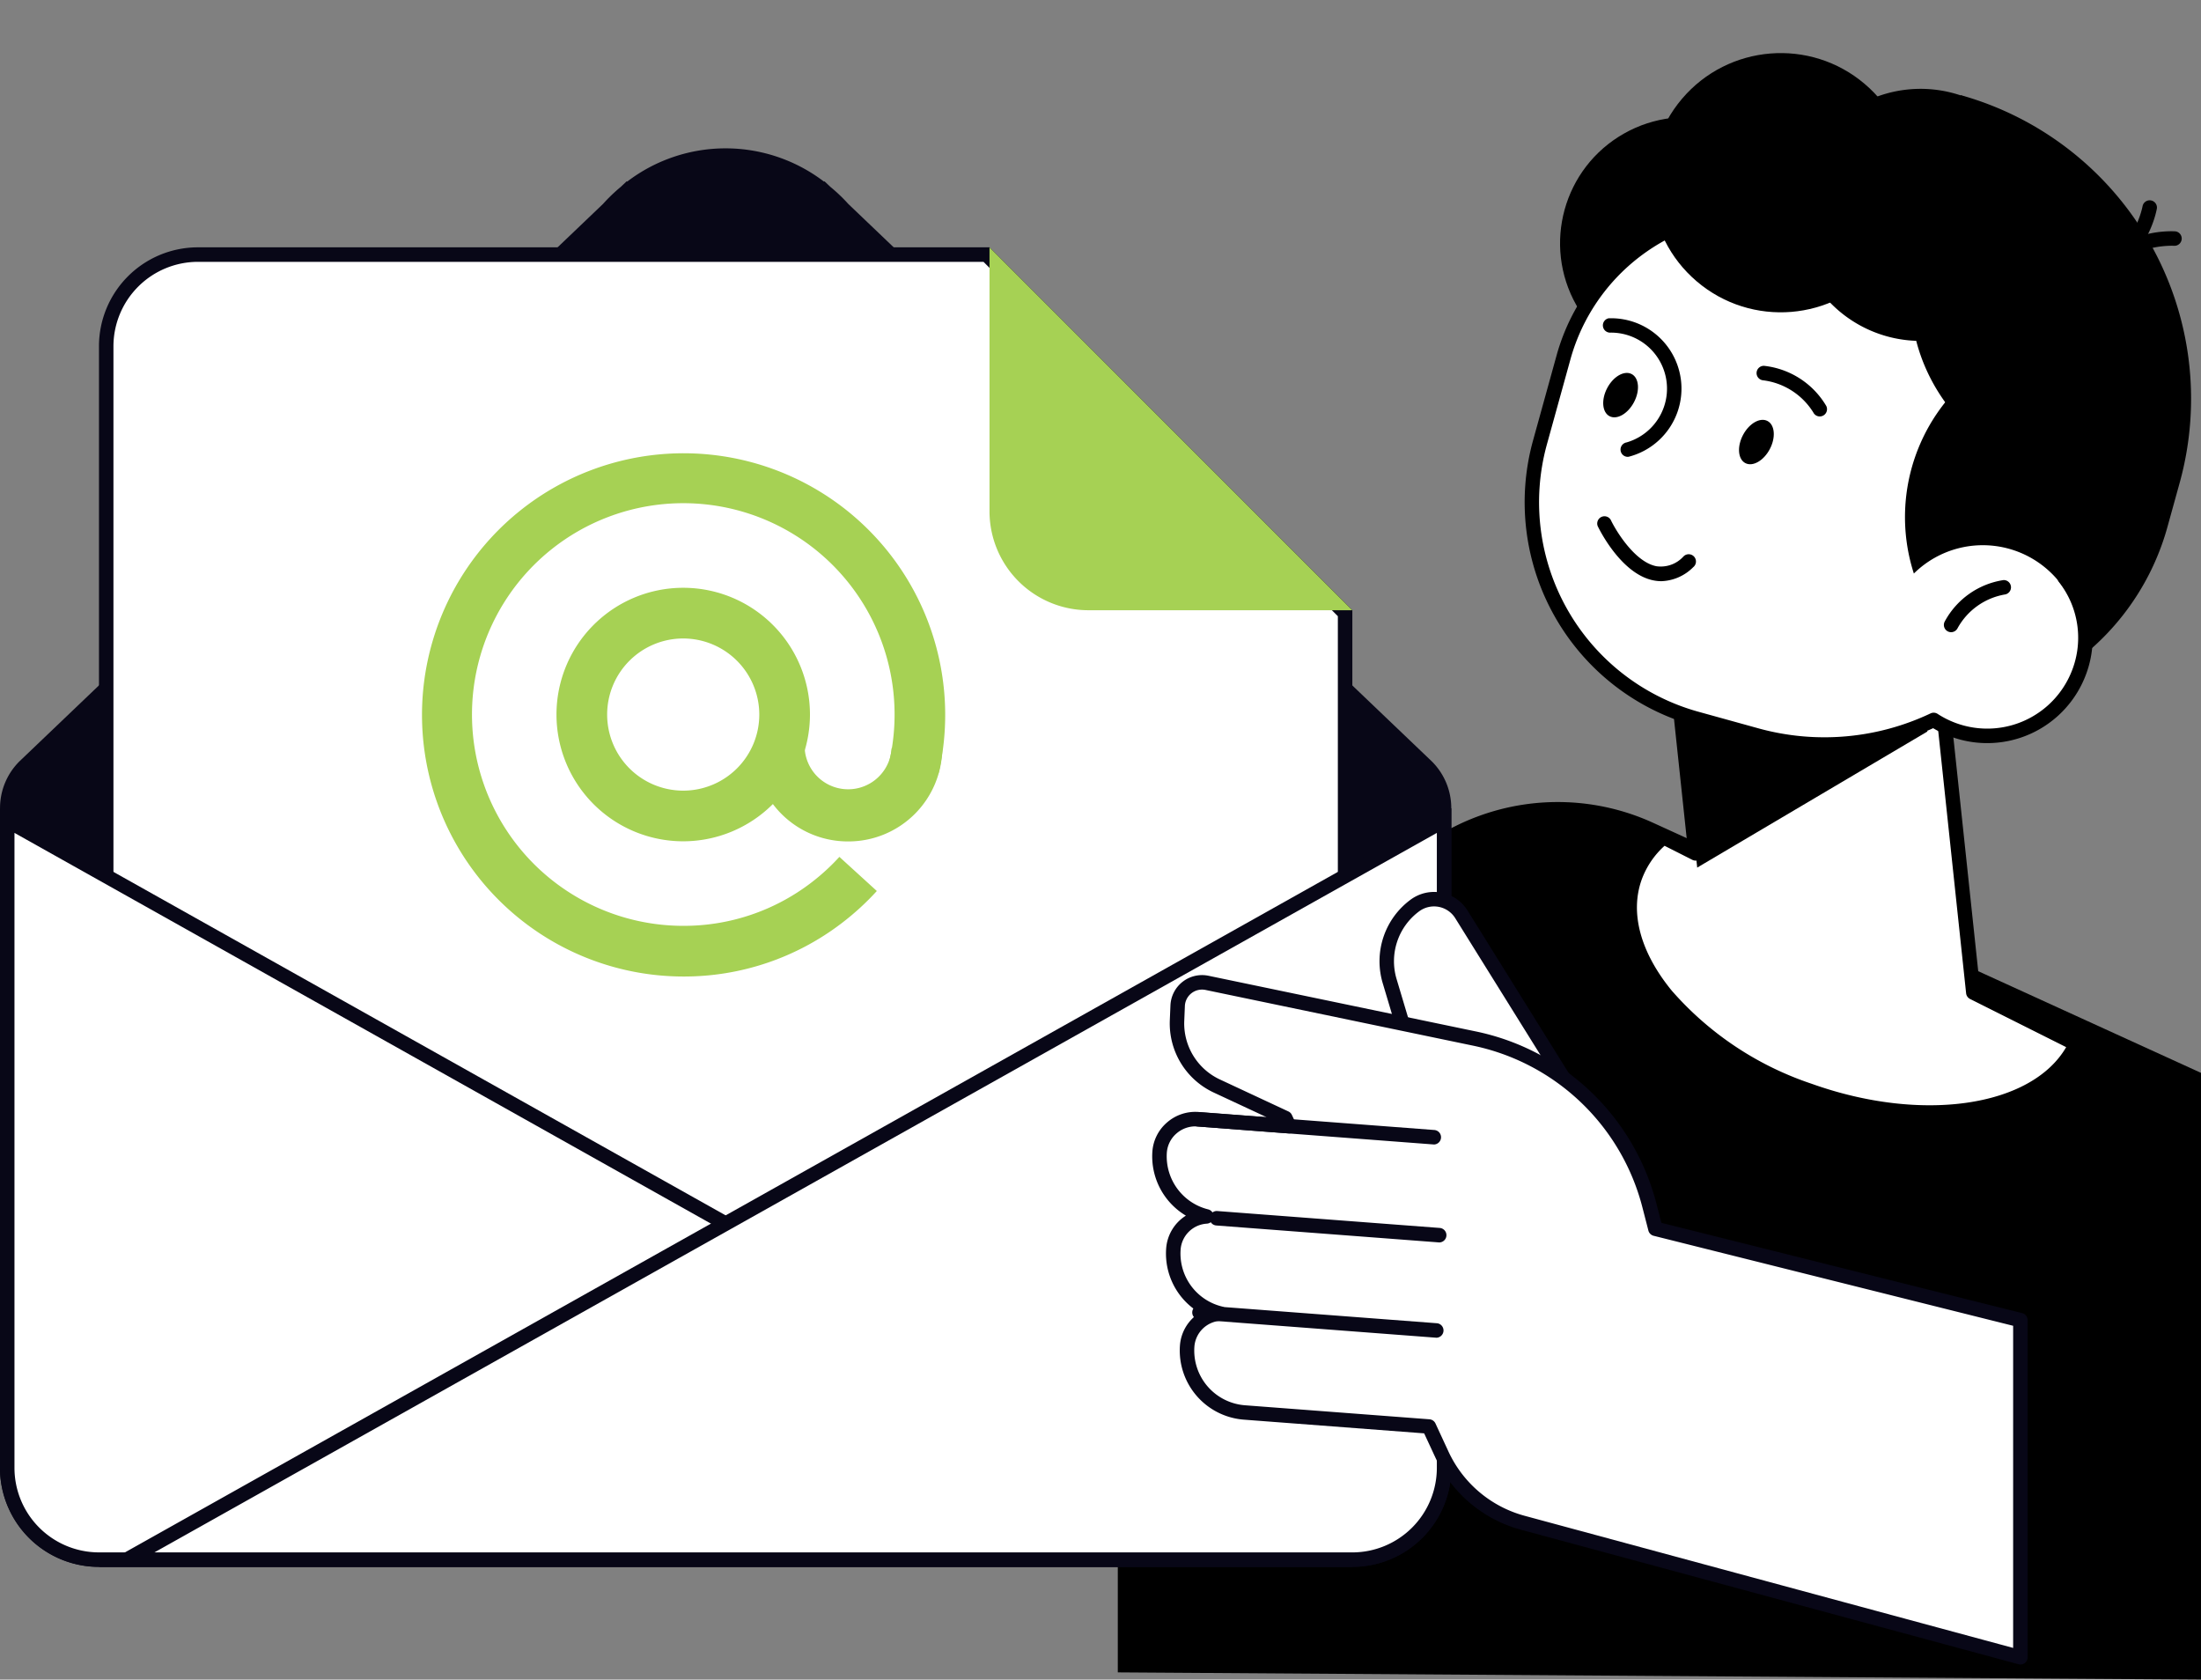
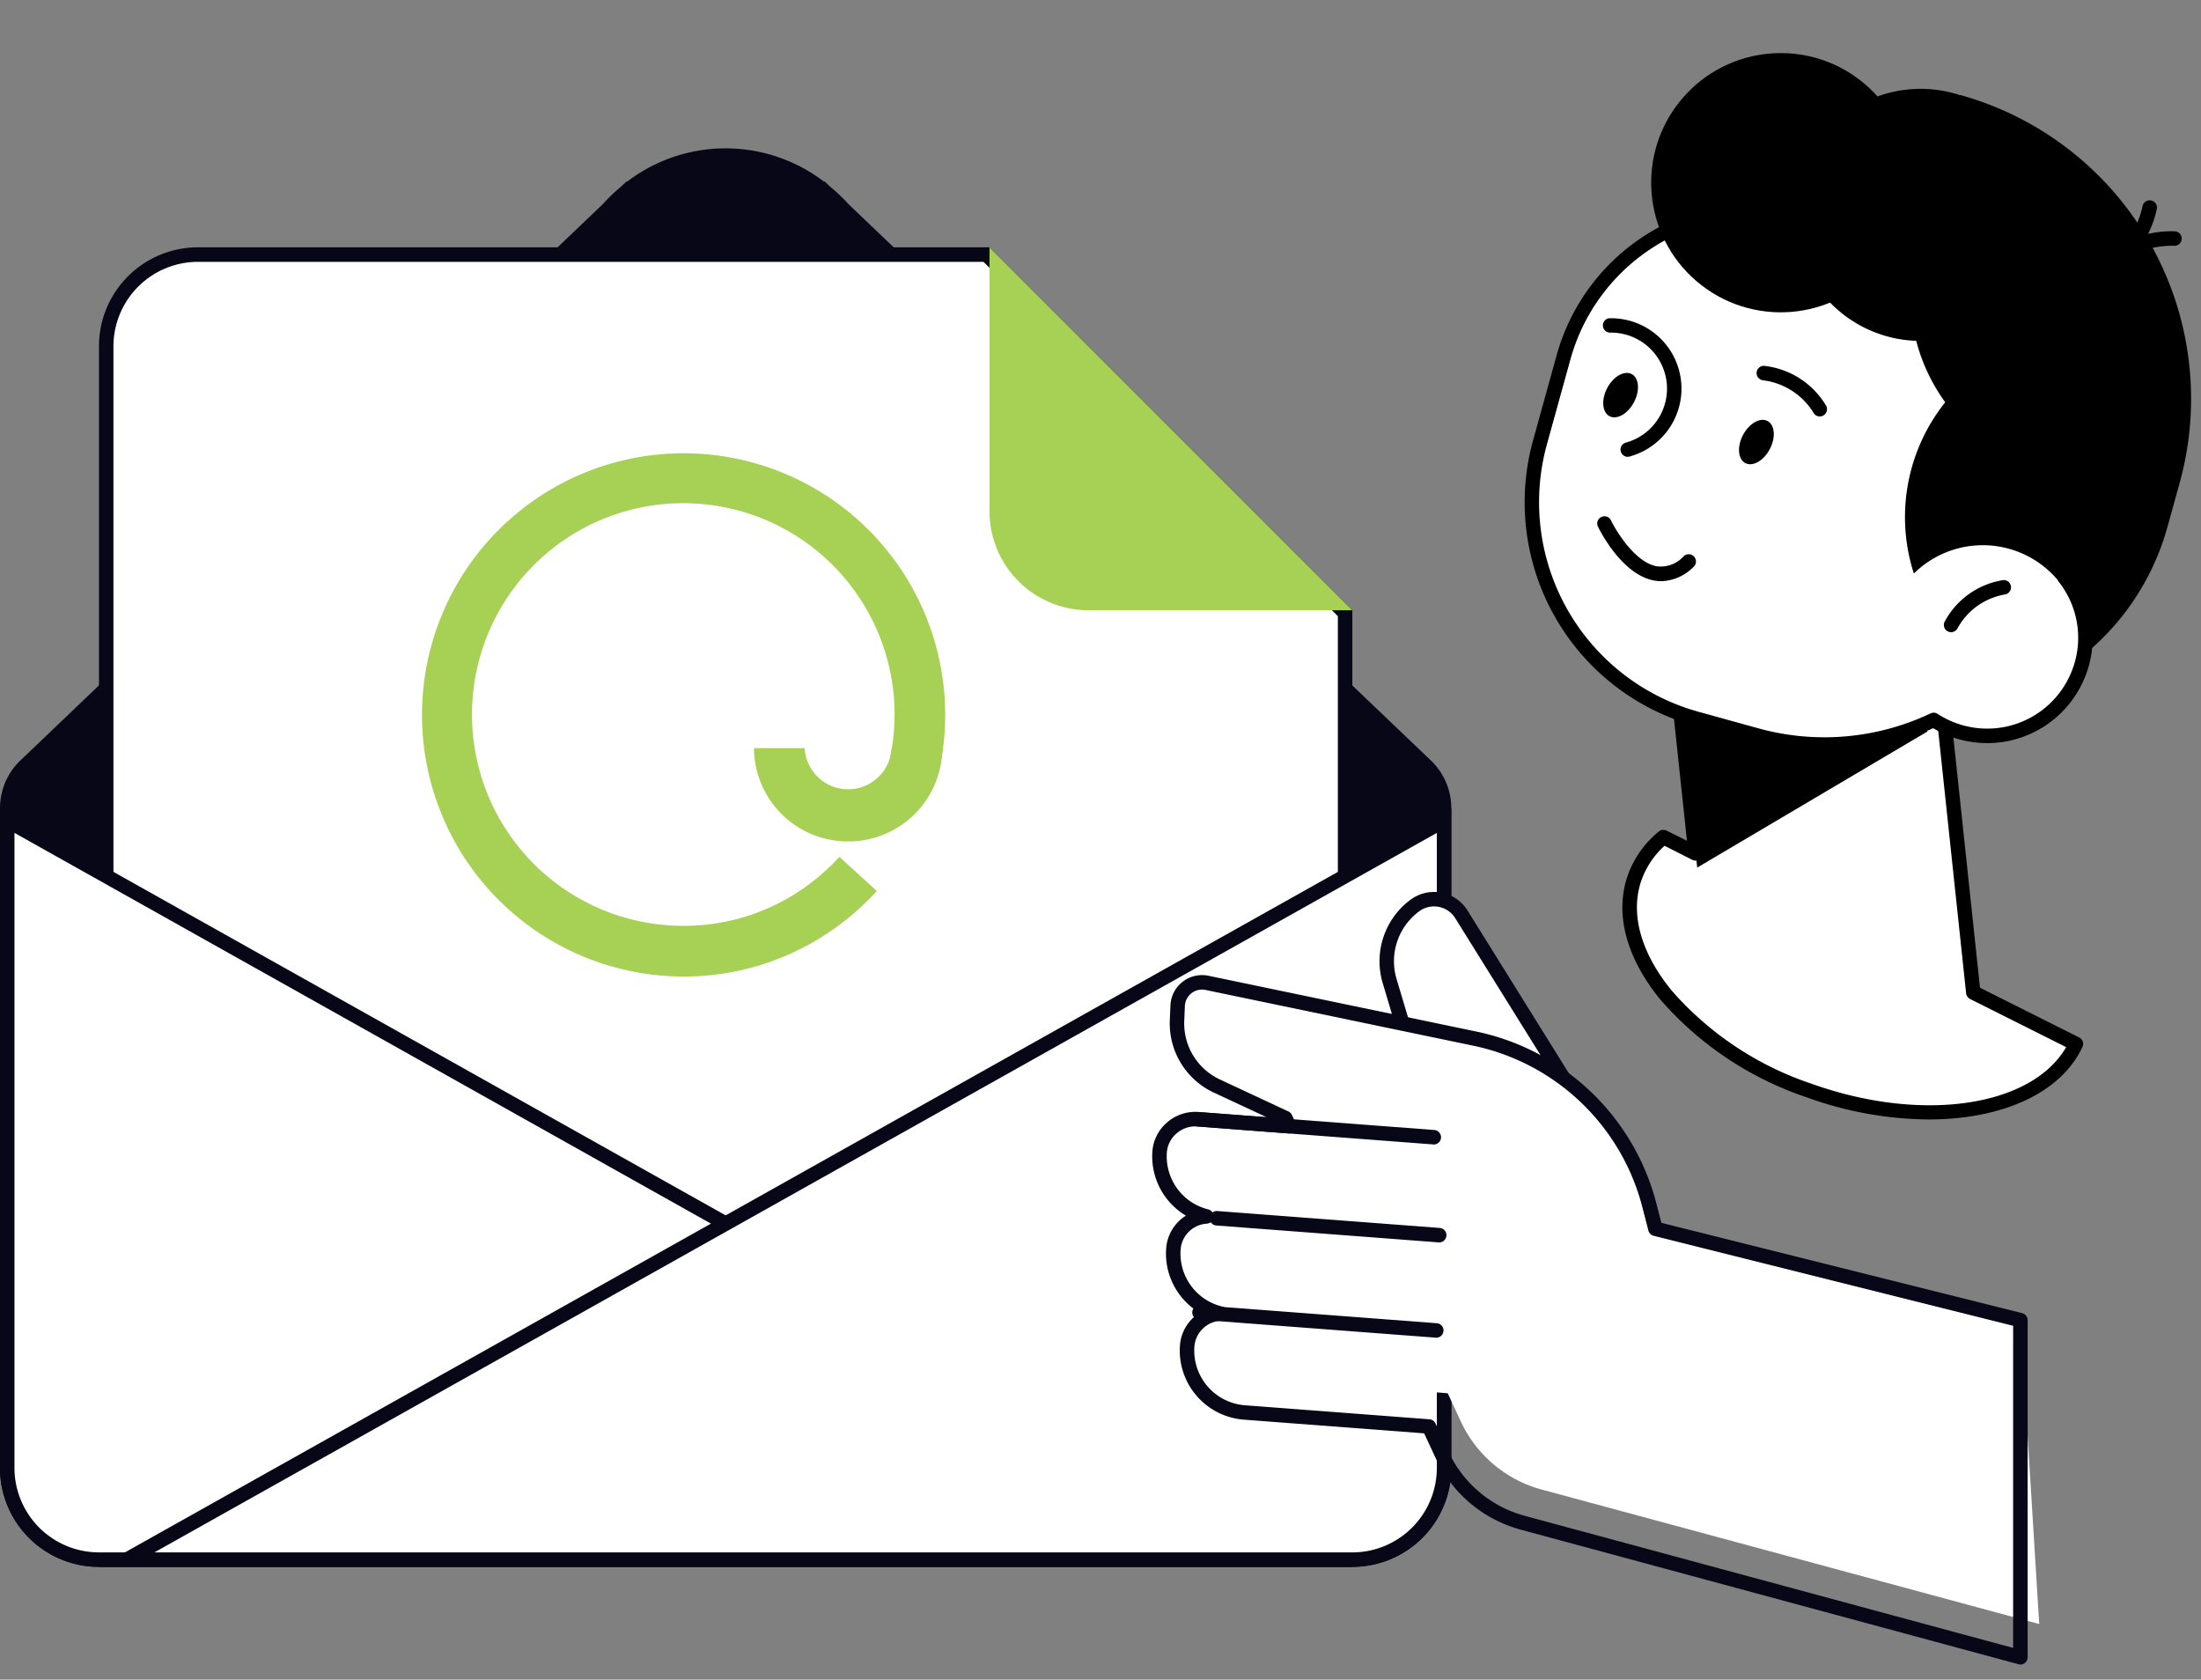
<svg xmlns="http://www.w3.org/2000/svg" width="151.642" height="115.705" viewBox="0 0 151.642 115.705">
  <rect x="0" y="0" width="151.642" height="115.705" fill="#808080" stroke="none" />
  <g id="グループ_86" data-name="グループ 86" transform="translate(0)">
-     <path id="パス_122" data-name="パス 122" d="M3867.6,602.907V561.113l-37.758-17.232a15.811,15.811,0,0,0-20.867,7.643l-16.008,33.969V602.41Z" transform="translate(-3715.954 -487.202)" />
    <path id="パス_123" data-name="パス 123" d="M3737.213,494.411,3697,456a11.427,11.427,0,0,0-1.238-1.18l-.4-.378-.043.015a11.173,11.173,0,0,0-13.548,0l-.043-.015-.4.378A11.5,11.5,0,0,0,3680.1,456l-40.213,38.406a4.537,4.537,0,0,0-1.33,3.219v45.443a6.818,6.818,0,0,0,6.817,6.818h86.353a6.818,6.818,0,0,0,6.817-6.818V497.629A4.534,4.534,0,0,0,3737.213,494.411Z" transform="translate(-3638.555 -441.95)" fill="#080717" />
    <g id="グループ_64" data-name="グループ 64" transform="translate(6.818 17.041)">
      <path id="パス_124" data-name="パス 124" d="M3653.225,543.107V473.162a6.326,6.326,0,0,1,6.318-6.319h54.332l24.7,24.7v51.561Z" transform="translate(-3652.726 -466.344)" fill="#fff" />
      <path id="パス_125" data-name="パス 125" d="M3713.167,466.84l24.413,24.411v50.856h-84.358V472.66a5.826,5.826,0,0,1,5.82-5.82Zm.414-1h-54.538a6.818,6.818,0,0,0-6.818,6.817V543.1h86.353V490.839l-25-25Z" transform="translate(-3652.224 -465.843)" fill="#080717" />
    </g>
    <g id="グループ_65" data-name="グループ 65" transform="translate(0 55.674)">
      <path id="パス_126" data-name="パス 126" d="M3645.874,595.928a6.326,6.326,0,0,1-6.319-6.319v-44.6l90.763,50.916Z" transform="translate(-3639.056 -544.16)" fill="#fff" />
      <path id="パス_127" data-name="パス 127" d="M3639.552,545.007l88.356,49.565h-82.536a5.826,5.826,0,0,1-5.82-5.82V545.007Zm-1-1.7v45.449a6.818,6.818,0,0,0,6.817,6.817h86.353l-93.17-52.266Z" transform="translate(-3638.555 -543.304)" fill="#080717" />
    </g>
    <g id="グループ_66" data-name="グループ 66" transform="translate(6.818 55.674)">
      <path id="パス_128" data-name="パス 128" d="M3656.051,595.928l90.763-50.916v44.6a6.326,6.326,0,0,1-6.319,6.319Z" transform="translate(-3654.142 -544.16)" fill="#fff" />
      <path id="パス_129" data-name="パス 129" d="M3744.4,545.007v43.746a5.827,5.827,0,0,1-5.82,5.82h-82.536l88.355-49.565Zm1-1.7-93.17,52.266h86.353a6.818,6.818,0,0,0,6.817-6.817V543.3Z" transform="translate(-3652.224 -543.304)" fill="#080717" />
    </g>
    <path id="パス_130" data-name="パス 130" d="M3775.247,465.843v18.18a6.817,6.817,0,0,0,6.817,6.817h18.179Z" transform="translate(-3707.073 -448.802)" fill="#a6d154" />
    <g id="グループ_70" data-name="グループ 70" transform="translate(29.026 31.178)">
      <g id="グループ_67" data-name="グループ 67">
        <path id="パス_131" data-name="パス 131" d="M3714.8,530.281a18.023,18.023,0,1,1,17.6-14.03l-3.405-.774A14.558,14.558,0,1,0,3714.8,526.79a14.418,14.418,0,0,0,8.816-2.973,14.685,14.685,0,0,0,1.942-1.778l2.58,2.351a18.17,18.17,0,0,1-2.4,2.2A17.88,17.88,0,0,1,3714.8,530.281Z" transform="translate(-3696.753 -494.188)" fill="#a6d154" />
      </g>
      <g id="グループ_68" data-name="グループ 68" transform="translate(9.315 9.315)">
-         <path id="パス_132" data-name="パス 132" d="M3724.162,530.328a8.732,8.732,0,1,1,8.731-8.732A8.742,8.742,0,0,1,3724.162,530.328Zm0-13.972a5.241,5.241,0,1,0,5.24,5.24A5.246,5.246,0,0,0,3724.162,516.356Z" transform="translate(-3715.43 -512.865)" fill="#a6d154" />
-       </g>
+         </g>
      <g id="グループ_69" data-name="グループ 69" transform="translate(22.921 20.359)">
        <path id="パス_133" data-name="パス 133" d="M3749.2,541.438a6.465,6.465,0,0,1-6.487-6.428h3.491a3,3,0,0,0,5.991,0h3.491A6.465,6.465,0,0,1,3749.2,541.438Z" transform="translate(-3742.712 -535.01)" fill="#a6d154" />
      </g>
    </g>
    <g id="グループ_79" data-name="グループ 79" transform="translate(104.333 0)">
      <path id="パス_134" data-name="パス 134" d="M3871.5,484.466l7.974,2.207a17.343,17.343,0,0,0,21.278-12.053l.875-3.159a21.716,21.716,0,0,0-15.092-26.643l-1.748,2.918a13.613,13.613,0,0,0-16.7,9.46l-3.95,14.271A10.6,10.6,0,0,0,3871.5,484.466Z" transform="translate(-3855.771 -438.262)" />
-       <ellipse id="楕円形_11" data-name="楕円形 11" cx="8.682" cy="8.682" rx="8.682" ry="8.682" transform="translate(0 13.48) rotate(-29.529)" />
      <g id="グループ_71" data-name="グループ 71" transform="translate(7.449 36.973)">
        <path id="パス_135" data-name="パス 135" d="M3887.362,537.7l-3.285-30.9-17.907,1.9,2.063,19.406-2.22-1.113a6.408,6.408,0,0,0-1.97,2.757c-1.822,5.095,3.555,11.677,12.01,14.7,8.15,2.915,16.182,1.461,18.384-3.21Z" transform="translate(-3863.187 -506.308)" fill="#fff" />
        <path id="パス_136" data-name="パス 136" d="M3883.777,545.952a25.14,25.14,0,0,1-8.395-1.523A23.093,23.093,0,0,1,3865.3,537.7c-2.383-2.917-3.177-5.975-2.234-8.61a6.9,6.9,0,0,1,2.118-2.972.5.5,0,0,1,.544-.063l1.4.7-1.967-18.5a.505.505,0,0,1,.108-.366.5.5,0,0,1,.336-.182l17.907-1.9a.5.5,0,0,1,.549.443l3.255,30.627,6.832,3.425a.5.5,0,0,1,.228.658C3892.865,544.186,3888.764,545.952,3883.777,545.952ZM3865.585,527.1a5.82,5.82,0,0,0-1.576,2.33c-.82,2.293-.086,5.007,2.067,7.643a22.094,22.094,0,0,0,9.641,6.42c7.6,2.718,15.144,1.594,17.538-2.522l-6.622-3.319a.5.5,0,0,1-.272-.393l-3.232-30.4-16.915,1.8,2.01,18.911a.5.5,0,0,1-.72.5Z" transform="translate(-3862.684 -505.807)" />
      </g>
      <path id="パス_137" data-name="パス 137" d="M3886.85,520.341l-15.866,9.378-2.016-18.967,3.928-1.858,8.048-.856Z" transform="translate(-3858.385 -469.952)" />
      <g id="グループ_72" data-name="グループ 72" transform="translate(0.697 13.93)">
        <path id="パス_138" data-name="パス 138" d="M3887.754,492.77a6.746,6.746,0,0,0-.879-6.8c.171-.461.328-.93.461-1.412l2.968-10.721a6.7,6.7,0,0,0-4.657-8.222l-16.271-4.5a13.871,13.871,0,0,0-17.019,9.64l-1.644,5.941a15.477,15.477,0,0,0,10.757,18.989l4.184,1.159a17.529,17.529,0,0,0,12.2-1.063,6.762,6.762,0,0,0,9.906-3.006Z" transform="translate(-3849.652 -460.109)" fill="#fff" />
        <path id="パス_139" data-name="パス 139" d="M3869.8,497.463a17.957,17.957,0,0,1-4.788-.649l-4.184-1.158a15.975,15.975,0,0,1-11.1-19.6l1.644-5.94A14.37,14.37,0,0,1,3869,460.125l16.271,4.5a7.189,7.189,0,0,1,5.005,8.836l-2.968,10.721c-.105.382-.23.776-.38,1.2a7.2,7.2,0,0,1,.777,7.078,7.26,7.26,0,0,1-10.4,3.377A18.166,18.166,0,0,1,3869.8,497.463Zm-4.614-36.862a13.405,13.405,0,0,0-12.857,9.777l-1.644,5.94a14.978,14.978,0,0,0,10.408,18.375l4.185,1.158a17.08,17.08,0,0,0,11.849-1.033.5.5,0,0,1,.485.033,6.262,6.262,0,0,0,9.175-2.781h0a6.217,6.217,0,0,0-.814-6.3.5.5,0,0,1-.073-.478c.182-.494.329-.943.448-1.373l2.967-10.721a6.19,6.19,0,0,0-4.31-7.608l-16.271-4.5A13.285,13.285,0,0,0,3865.189,460.6Z" transform="translate(-3849.147 -459.603)" />
      </g>
      <path id="パス_140" data-name="パス 140" d="M3908.917,492.717a6.761,6.761,0,0,1,4.79,5.015,19.556,19.556,0,0,0,4.609-18.862,12.074,12.074,0,0,0-9.162.143,12.673,12.673,0,0,0-6.787,15.411A6.754,6.754,0,0,1,3908.917,492.717Z" transform="translate(-3874.841 -454.914)" />
      <g id="グループ_73" data-name="グループ 73" transform="translate(29.594 39.958)">
        <path id="パス_141" data-name="パス 141" d="M3907.584,515.384a.5.5,0,0,1-.442-.73,5.543,5.543,0,0,1,4.058-2.861.5.5,0,0,1,.08.995,4.611,4.611,0,0,0-3.255,2.33A.5.5,0,0,1,3907.584,515.384Z" transform="translate(-3907.086 -511.791)" />
      </g>
      <path id="パス_142" data-name="パス 142" d="M3880.908,491.678c-.422.8-1.177,1.232-1.687.964s-.581-1.136-.159-1.936,1.178-1.232,1.687-.964S3881.33,490.877,3880.908,491.678Z" transform="translate(-3863.307 -460.74)" />
      <path id="パス_143" data-name="パス 143" d="M3862.146,485.2c-.422.8-1.178,1.232-1.687.964s-.581-1.136-.159-1.937,1.178-1.232,1.687-.964S3862.568,484.4,3862.146,485.2Z" transform="translate(-3853.902 -457.494)" />
      <g id="グループ_74" data-name="グループ 74" transform="translate(16.66 25.199)">
        <path id="パス_144" data-name="パス 144" d="M3885.538,485.689a.5.5,0,0,1-.446-.276,4.763,4.763,0,0,0-3.49-2.218.5.5,0,0,1,.1-.993,5.691,5.691,0,0,1,4.283,2.764.5.5,0,0,1-.445.722Z" transform="translate(-3881.154 -482.199)" />
      </g>
      <g id="グループ_75" data-name="グループ 75" transform="translate(5.694 35.527)">
        <path id="パス_145" data-name="パス 145" d="M3863.6,507.416a2.787,2.787,0,0,1-.534-.053c-2.262-.441-3.788-3.61-3.852-3.745a.5.5,0,0,1,.9-.427c.376.792,1.676,2.909,3.143,3.194a2.109,2.109,0,0,0,1.867-.671.5.5,0,1,1,.675.735A3.243,3.243,0,0,1,3863.6,507.416Z" transform="translate(-3859.166 -502.906)" />
      </g>
      <g id="グループ_76" data-name="グループ 76" transform="translate(6.067 21.886)">
        <path id="パス_146" data-name="パス 146" d="M3861.646,485.141a.5.5,0,0,1-.071-.992,3.858,3.858,0,0,0-1.093-7.565.5.5,0,0,1-.143-.987,4.847,4.847,0,0,1,1.379,9.539A.449.449,0,0,1,3861.646,485.141Z" transform="translate(-3859.913 -475.556)" />
      </g>
      <ellipse id="楕円形_12" data-name="楕円形 12" cx="8.929" cy="8.929" rx="8.929" ry="8.929" transform="translate(5.771 13.608) rotate(-49.641)" />
      <g id="グループ_77" data-name="グループ 77" transform="translate(40.296 15.929)">
        <path id="パス_147" data-name="パス 147" d="M3929.042,466.814a.49.49,0,0,1-.256-.072.5.5,0,0,1-.17-.684c1.6-2.667,5.047-2.448,5.19-2.436a.5.5,0,0,1-.072.994c-.03,0-2.979-.18-4.265,1.956A.5.5,0,0,1,3929.042,466.814Z" transform="translate(-3928.545 -463.612)" />
      </g>
      <g id="グループ_78" data-name="グループ 78" transform="translate(40.013 13.774)">
        <path id="パス_148" data-name="パス 148" d="M3928.476,464.349a.5.5,0,0,1-.146-.975c2.382-.736,2.916-3.641,2.921-3.671a.5.5,0,0,1,.984.169c-.025.144-.637,3.536-3.611,4.455A.5.5,0,0,1,3928.476,464.349Z" transform="translate(-3927.977 -459.29)" />
      </g>
      <path id="パス_149" data-name="パス 149" d="M3908.571,451.867a19.543,19.543,0,0,1,11.445,22.544,13.468,13.468,0,0,1-7.8.16c-6.959-1.926-11.114-8.855-9.282-15.476A12.074,12.074,0,0,1,3908.571,451.867Z" transform="translate(-3875.196 -441.796)" />
      <path id="パス_150" data-name="パス 150" d="M3886.776,450.308a8.682,8.682,0,1,0,10.683-6.051A8.682,8.682,0,0,0,3886.776,450.308Z" transform="translate(-3867.153 -437.822)" />
    </g>
    <g id="グループ_85" data-name="グループ 85" transform="translate(79.387 61.444)">
      <g id="グループ_80" data-name="グループ 80" transform="translate(15.656)">
        <path id="パス_151" data-name="パス 151" d="M3843.478,570.112l-8.213-13.193a2.22,2.22,0,0,0-3.2-.617h0a4.764,4.764,0,0,0-1.75,5.208l1.58,5.287Z" transform="translate(-3829.621 -555.374)" fill="#fff" />
        <path id="パス_152" data-name="パス 152" d="M3842.978,570.11a.5.5,0,0,1-.137-.019l-11.58-3.316a.5.5,0,0,1-.34-.337l-1.579-5.287a5.272,5.272,0,0,1,1.933-5.752,2.718,2.718,0,0,1,3.914.757l8.213,13.193a.5.5,0,0,1-.423.762Zm-11.18-4.219,10.073,2.884-7.53-12.093a1.721,1.721,0,0,0-2.477-.479,4.274,4.274,0,0,0-1.567,4.663Z" transform="translate(-3829.122 -554.873)" fill="#080717" />
      </g>
      <g id="グループ_81" data-name="グループ 81" transform="translate(0 5.73)">
-         <path id="パス_153" data-name="パス 153" d="M3858.048,590.633l-25.146-6.291-.4-1.552a15.858,15.858,0,0,0-12.125-11.568l-18.369-3.824a1.682,1.682,0,0,0-2.022,1.576l-.042,1.013a4.766,4.766,0,0,0,2.749,4.521l4.714,2.2.263.564-6.274-.477a2.468,2.468,0,0,0-2.657,2.289,4.265,4.265,0,0,0,3.234,4.4,2.421,2.421,0,0,0-2.281,2.23,4.265,4.265,0,0,0,3.23,4.459,2.421,2.421,0,0,0-2.281,2.23,4.274,4.274,0,0,0,3.938,4.586l12.715.967.9,1.943a8.628,8.628,0,0,0,5.572,4.691l34.278,9.265Z" transform="translate(-3798.232 -566.863)" fill="#fff" />
+         <path id="パス_153" data-name="パス 153" d="M3858.048,590.633l-25.146-6.291-.4-1.552a15.858,15.858,0,0,0-12.125-11.568l-18.369-3.824a1.682,1.682,0,0,0-2.022,1.576l-.042,1.013a4.766,4.766,0,0,0,2.749,4.521a2.468,2.468,0,0,0-2.657,2.289,4.265,4.265,0,0,0,3.234,4.4,2.421,2.421,0,0,0-2.281,2.23,4.265,4.265,0,0,0,3.23,4.459,2.421,2.421,0,0,0-2.281,2.23,4.274,4.274,0,0,0,3.938,4.586l12.715.967.9,1.943a8.628,8.628,0,0,0,5.572,4.691l34.278,9.265Z" transform="translate(-3798.232 -566.863)" fill="#fff" />
        <path id="パス_154" data-name="パス 154" d="M3857.547,613.854a.5.5,0,0,1-.13-.017l-34.278-9.266a9.111,9.111,0,0,1-5.895-4.962l-.781-1.679-12.424-.944a4.779,4.779,0,0,1-4.4-5.122,2.918,2.918,0,0,1,1.357-2.242,4.746,4.746,0,0,1-2.306-4.447,2.919,2.919,0,0,1,1.358-2.243,4.757,4.757,0,0,1-2.311-4.385,2.914,2.914,0,0,1,1.007-2.03,2.96,2.96,0,0,1,2.185-.725l4.677.356-3.629-1.691a5.252,5.252,0,0,1-3.036-4.994l.043-1.013a2.18,2.18,0,0,1,2.622-2.043l18.37,3.825a16.254,16.254,0,0,1,12.506,11.932l.326,1.264,24.857,6.219a.5.5,0,0,1,.378.484v23.224a.5.5,0,0,1-.5.5ZM3800.7,576.783a1.97,1.97,0,0,0-1.3.489,1.927,1.927,0,0,0-.666,1.341,3.765,3.765,0,0,0,2.856,3.889.5.5,0,0,1-.092.982,1.93,1.93,0,0,0-1.812,1.77,3.758,3.758,0,0,0,2.853,3.938.5.5,0,0,1-.092.982,1.93,1.93,0,0,0-1.812,1.77,3.781,3.781,0,0,0,3.478,4.051l12.715.966a.5.5,0,0,1,.415.287l.9,1.944a8.114,8.114,0,0,0,5.251,4.419l33.649,9.1V590.52l-24.768-6.2a.5.5,0,0,1-.362-.359l-.4-1.552a15.261,15.261,0,0,0-11.743-11.2l-18.369-3.825a1.184,1.184,0,0,0-1.423,1.108l-.042,1.013a4.258,4.258,0,0,0,2.461,4.049l4.714,2.2a.5.5,0,0,1,.241.242l.263.565a.5.5,0,0,1-.49.707l-6.275-.477Q3800.779,576.783,3800.7,576.783Z" transform="translate(-3797.731 -566.362)" fill="#080717" />
      </g>
      <g id="グループ_82" data-name="グループ 82" transform="translate(3.95 21.98)">
        <path id="パス_155" data-name="パス 155" d="M3821.451,601.106h-.039l-15.3-1.163a.5.5,0,0,1-.46-.536.494.494,0,0,1,.535-.459l15.3,1.163a.5.5,0,0,1-.037,1Z" transform="translate(-3805.651 -598.945)" fill="#080717" />
      </g>
      <g id="グループ_83" data-name="グループ 83" transform="translate(2.618 15.157)">
        <path id="パス_156" data-name="パス 156" d="M3819.739,587.5l-.038,0-16.26-1.236a.5.5,0,0,1,.076-.994l16.259,1.236a.5.5,0,0,1-.037,1Z" transform="translate(-3802.98 -585.264)" fill="#080717" />
      </g>
      <g id="グループ_84" data-name="グループ 84" transform="translate(2.79 28.471)">
        <path id="パス_157" data-name="パス 157" d="M3820.083,614.194h-.038l-16.26-1.236a.5.5,0,1,1,.075-.995l16.26,1.236a.5.5,0,0,1-.038,1Z" transform="translate(-3803.325 -611.96)" fill="#080717" />
      </g>
    </g>
  </g>
</svg>